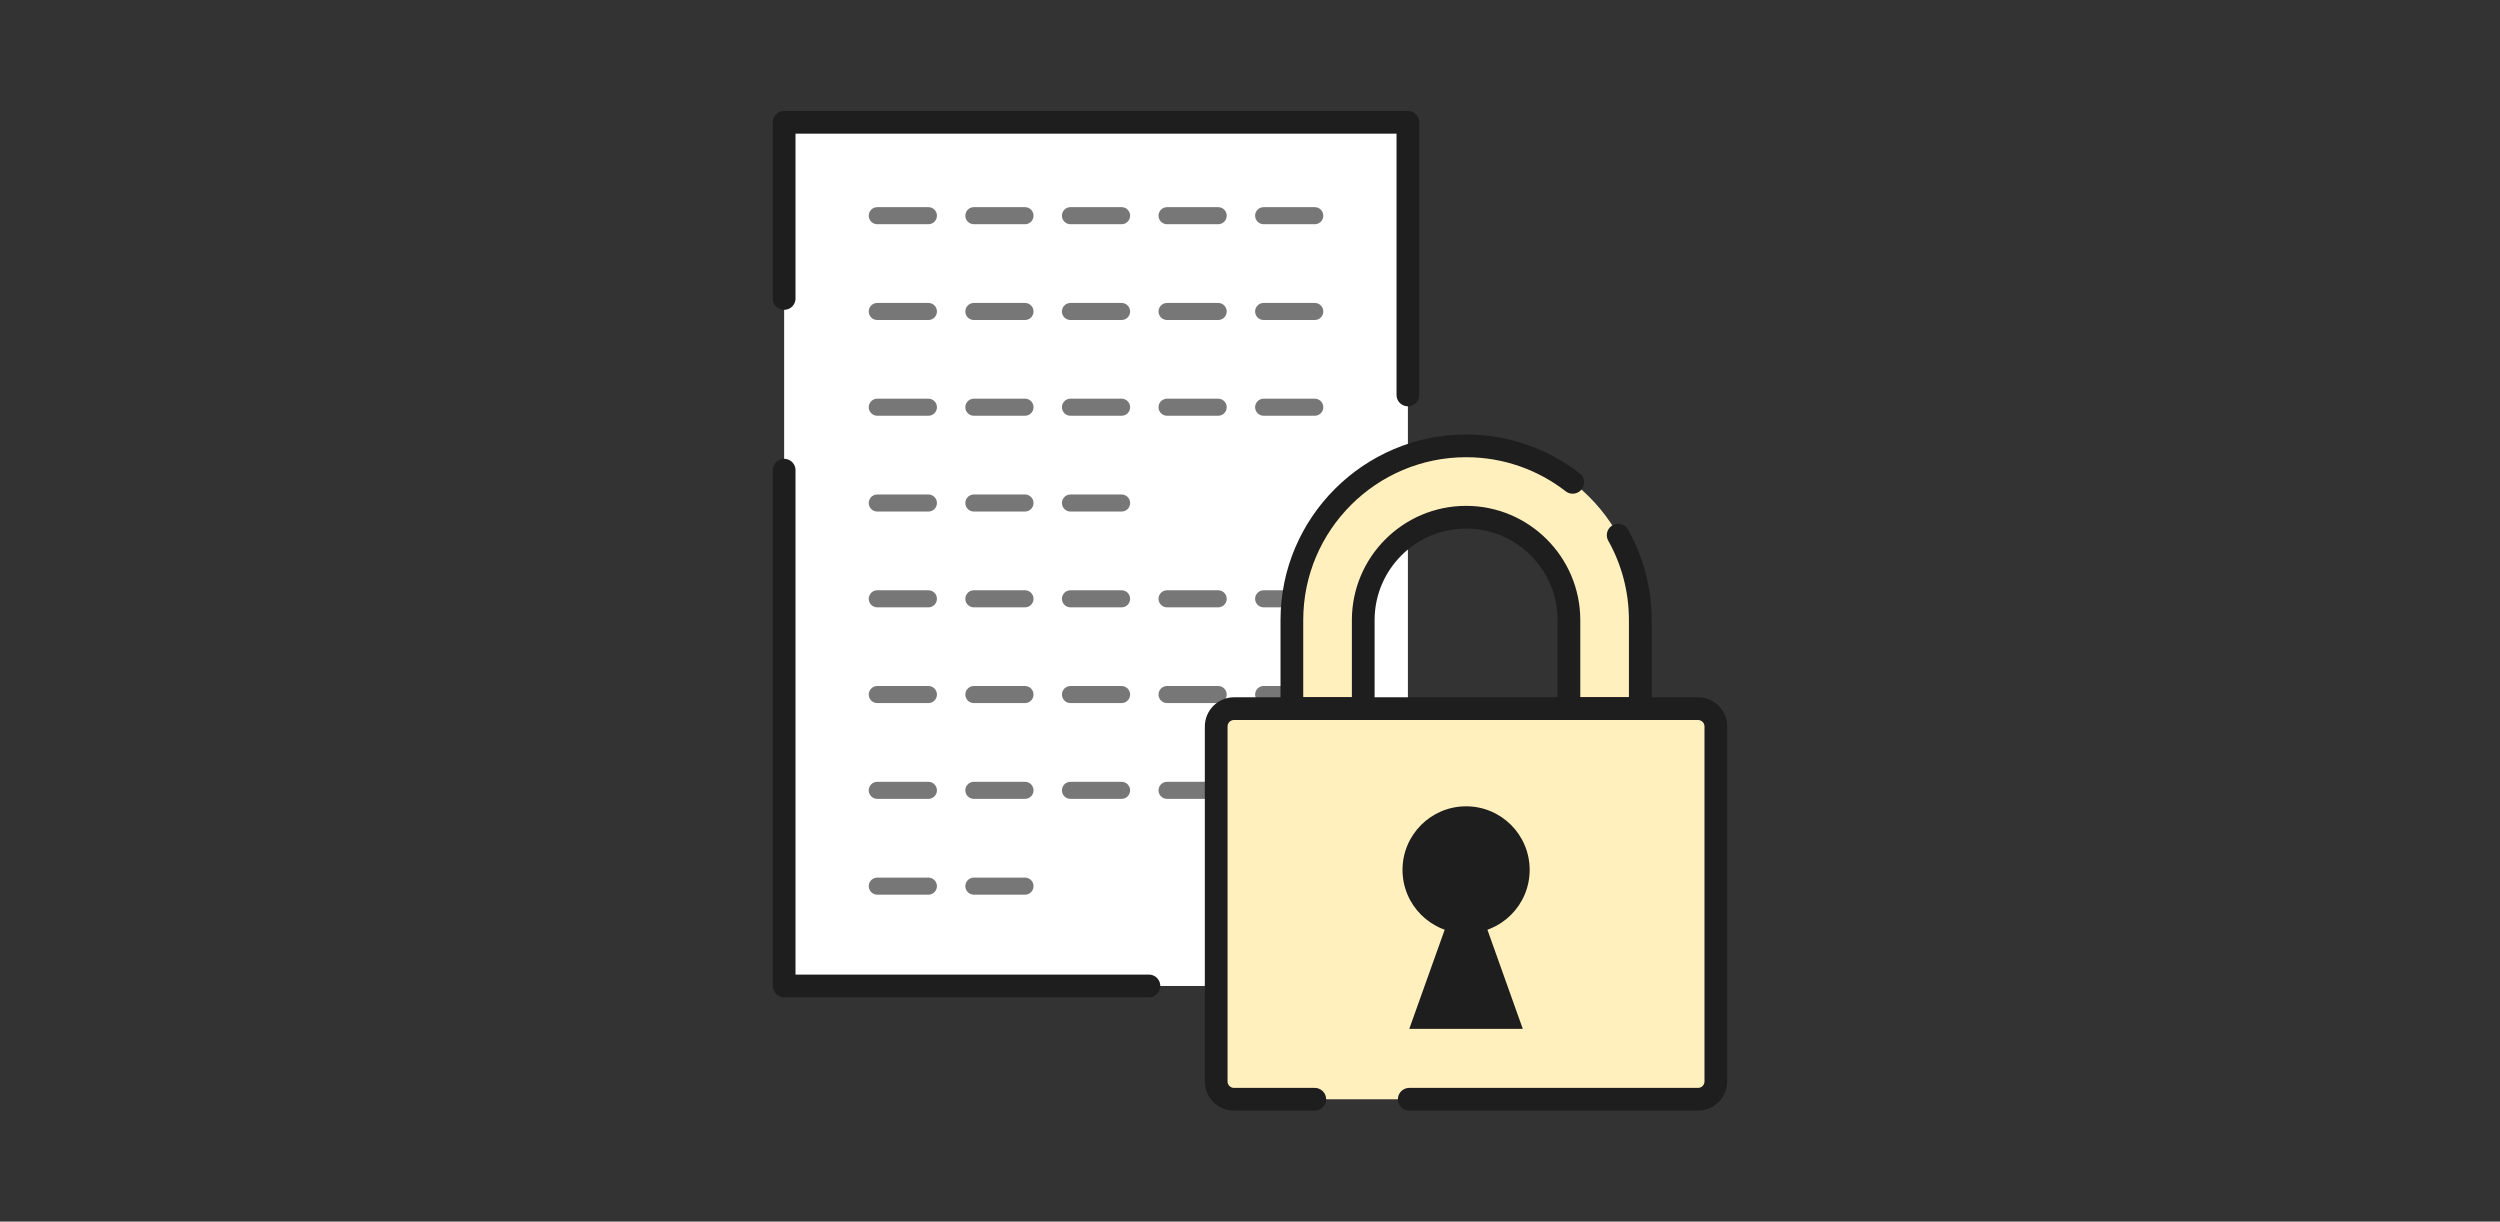
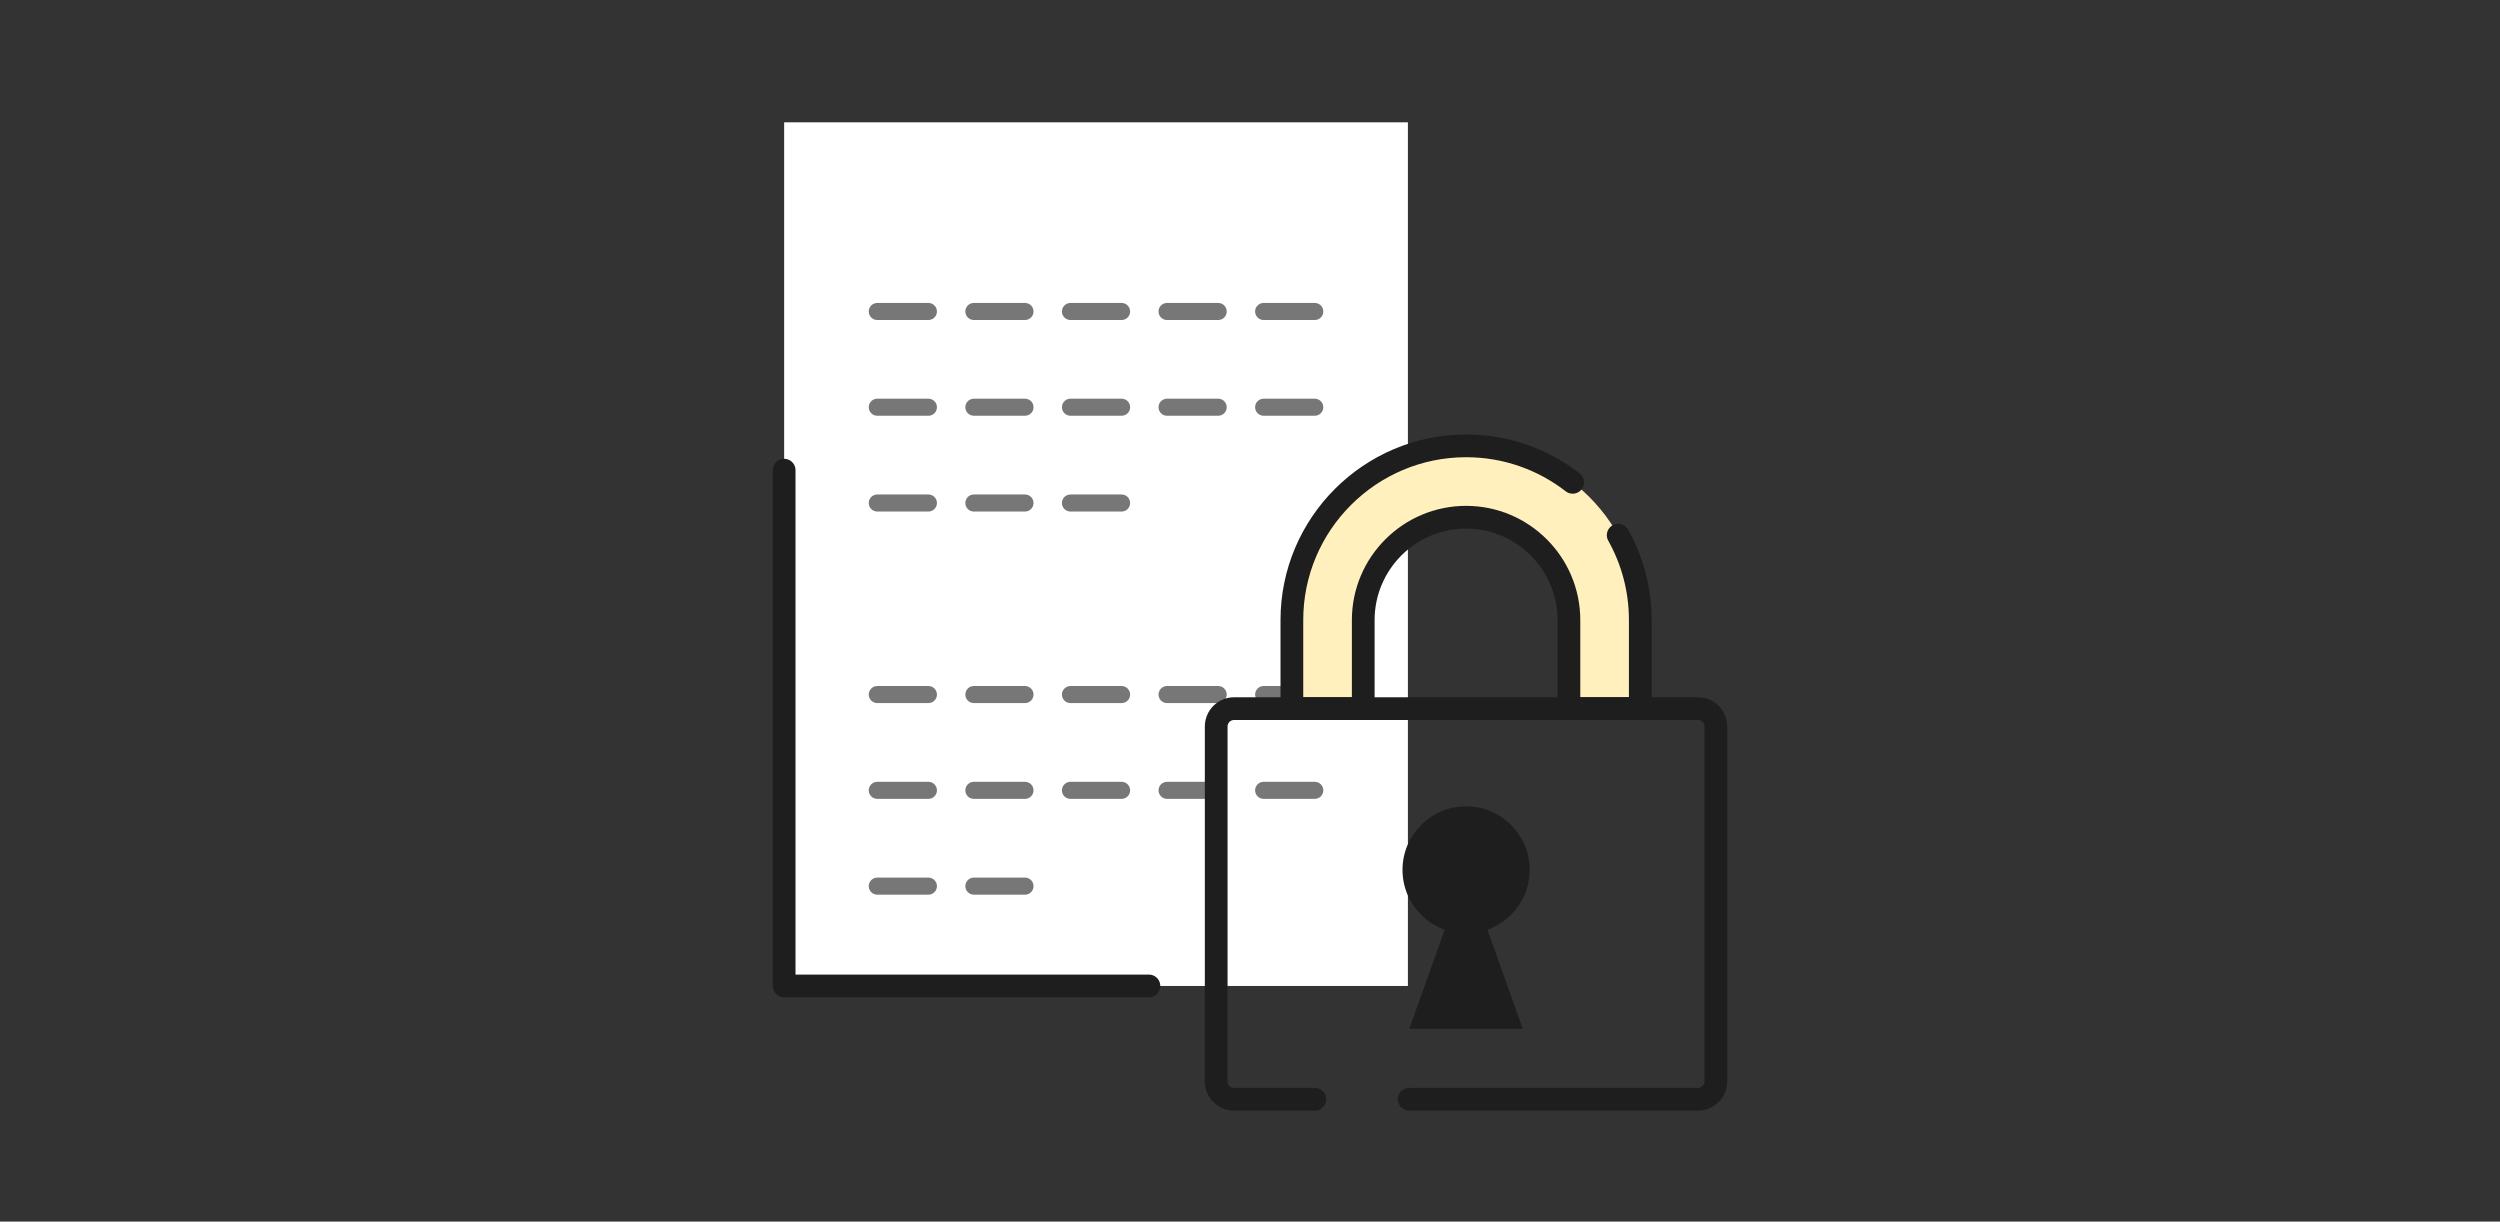
<svg xmlns="http://www.w3.org/2000/svg" id="_レイヤー_1" data-name="レイヤー 1" viewBox="0 0 440 215">
  <rect x="0" y="0" width="440" height="215" fill="#333333" stroke="none" />
  <defs>
    <style>
      .cls-1 {
        fill: #1e1e1e;
      }

      .cls-1, .cls-2, .cls-3, .cls-4 {
        stroke-width: 0px;
      }

      .cls-2 {
        opacity: .2;
      }

      .cls-2, .cls-5, .cls-6 {
        fill: none;
      }

      .cls-3 {
        fill: #fff0be;
      }

      .cls-4 {
        fill: #fff;
      }

      .cls-5 {
        stroke: #1e1e1e;
        stroke-width: 4px;
      }

      .cls-5, .cls-6 {
        stroke-linecap: round;
        stroke-linejoin: round;
      }

      .cls-6 {
        stroke: #777;
        stroke-dasharray: 0 0 9 8;
        stroke-width: 3px;
      }
    </style>
  </defs>
-   <rect class="cls-2" width="440" height="215" />
  <g>
    <g>
      <g>
        <rect class="cls-4" x="138.01" y="21.53" width="109.78" height="152" />
-         <polyline class="cls-5" points="138.01 52.53 138.01 21.53 247.79 21.53 247.79 69.51" />
        <polyline class="cls-5" points="202.21 173.53 138.01 173.53 138.01 82.75" />
      </g>
      <g>
-         <line class="cls-6" x1="154.4" y1="37.96" x2="231.4" y2="37.96" />
        <line class="cls-6" x1="154.4" y1="54.82" x2="231.4" y2="54.82" />
        <line class="cls-6" x1="154.4" y1="71.67" x2="231.4" y2="71.67" />
        <line class="cls-6" x1="154.4" y1="88.53" x2="197.4" y2="88.53" />
-         <line class="cls-6" x1="154.4" y1="105.39" x2="231.4" y2="105.39" />
        <line class="cls-6" x1="154.4" y1="122.24" x2="231.4" y2="122.24" />
        <line class="cls-6" x1="154.4" y1="139.1" x2="231.4" y2="139.1" />
        <line class="cls-6" x1="154.4" y1="155.96" x2="180.4" y2="155.96" />
      </g>
    </g>
    <g>
      <g>
-         <rect class="cls-3" x="214.05" y="124.71" width="87.94" height="68.76" rx="3.14" ry="3.14" />
        <path class="cls-3" d="M288.69,124.71h-12.56v-15.58c0-9.98-8.12-18.1-18.1-18.1s-18.1,8.12-18.1,18.1v15.58h-12.56v-15.58c0-16.91,13.76-30.66,30.67-30.66s30.66,13.75,30.66,30.66v15.58Z" />
      </g>
      <g>
        <path class="cls-5" d="M231.4,193.47h-14.21c-1.73,0-3.14-1.41-3.14-3.14v-62.47c0-1.73,1.41-3.14,3.14-3.14h81.66c1.73,0,3.14,1.41,3.14,3.14v62.47c0,1.73-1.41,3.14-3.14,3.14h-50.82" />
        <path class="cls-5" d="M284.8,94.19c2.48,4.42,3.89,9.52,3.89,14.94v15.58h-12.56v-15.58c0-9.98-8.12-18.1-18.1-18.1s-18.1,8.12-18.1,18.1v15.58h-12.56v-15.58c0-16.91,13.76-30.66,30.67-30.66,7.06,0,13.57,2.4,18.75,6.42" />
      </g>
      <g>
        <path class="cls-1" d="M269.22,153.1c0,6.18-5.01,11.18-11.19,11.18s-11.19-5.01-11.19-11.18,5.01-11.19,11.19-11.19,11.19,5,11.19,11.19Z" />
        <polygon class="cls-1" points="248.03 181.08 258.03 153.1 268.01 181.08 248.03 181.08" />
      </g>
    </g>
  </g>
</svg>